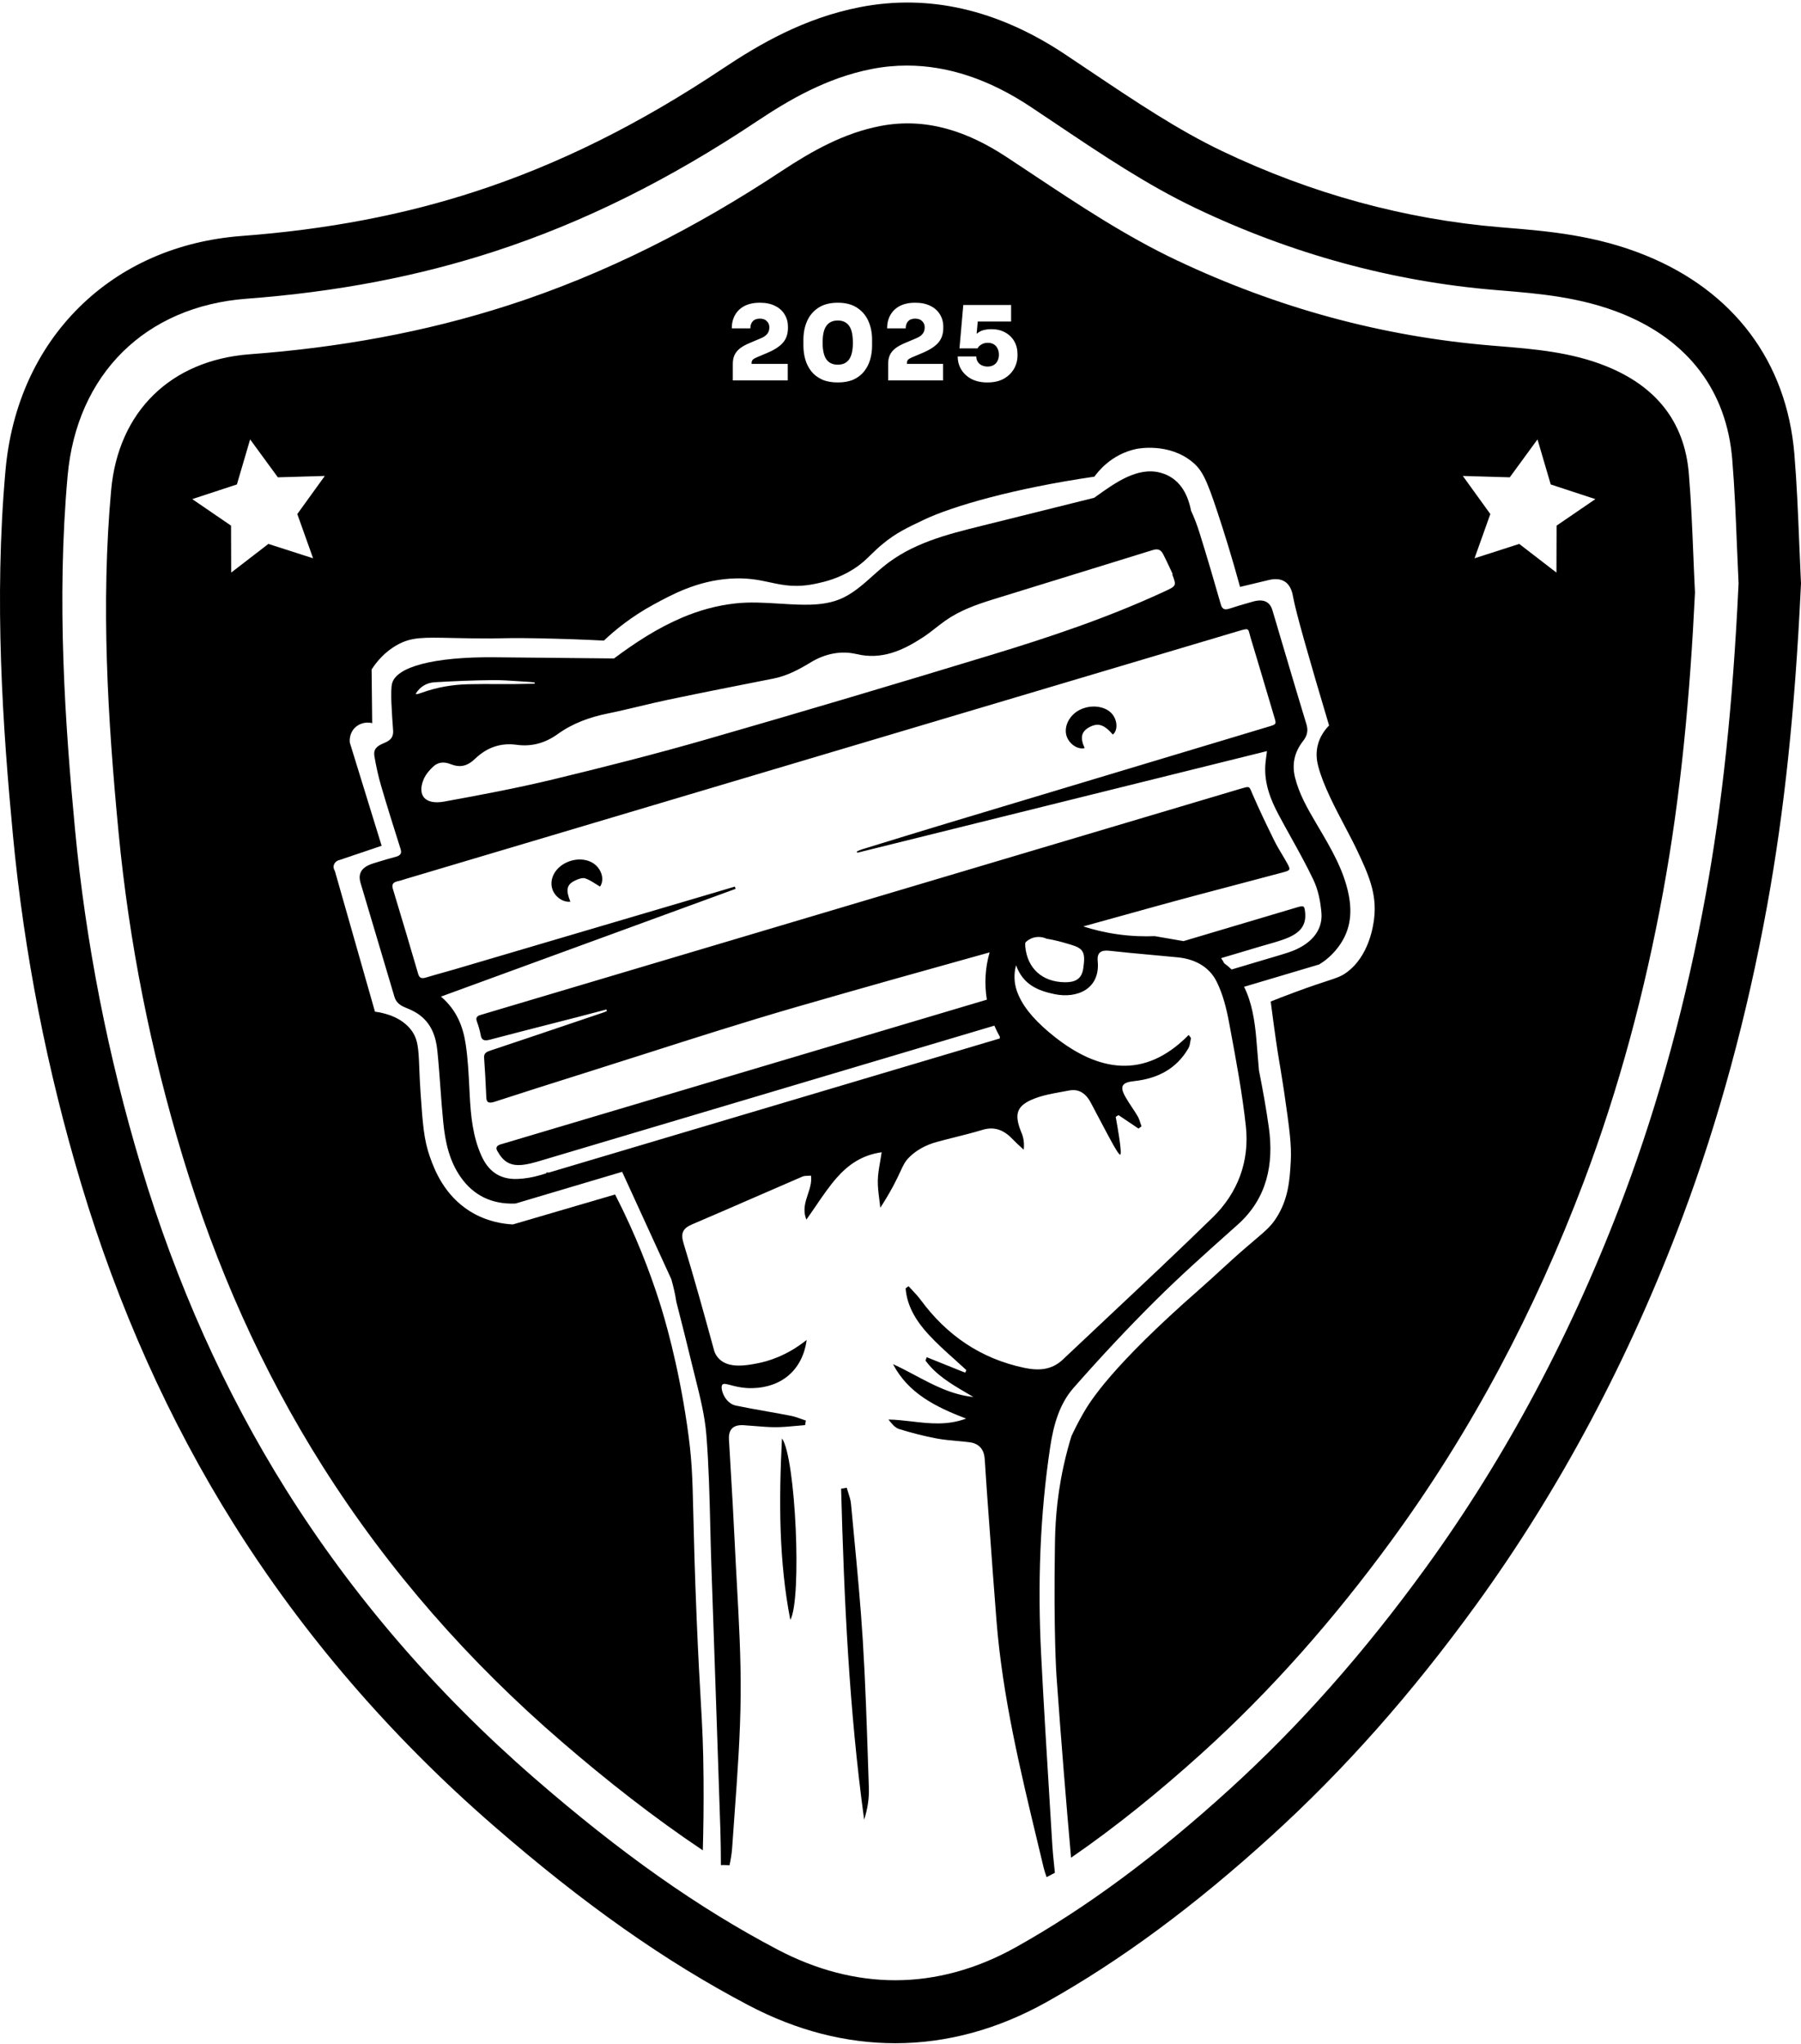
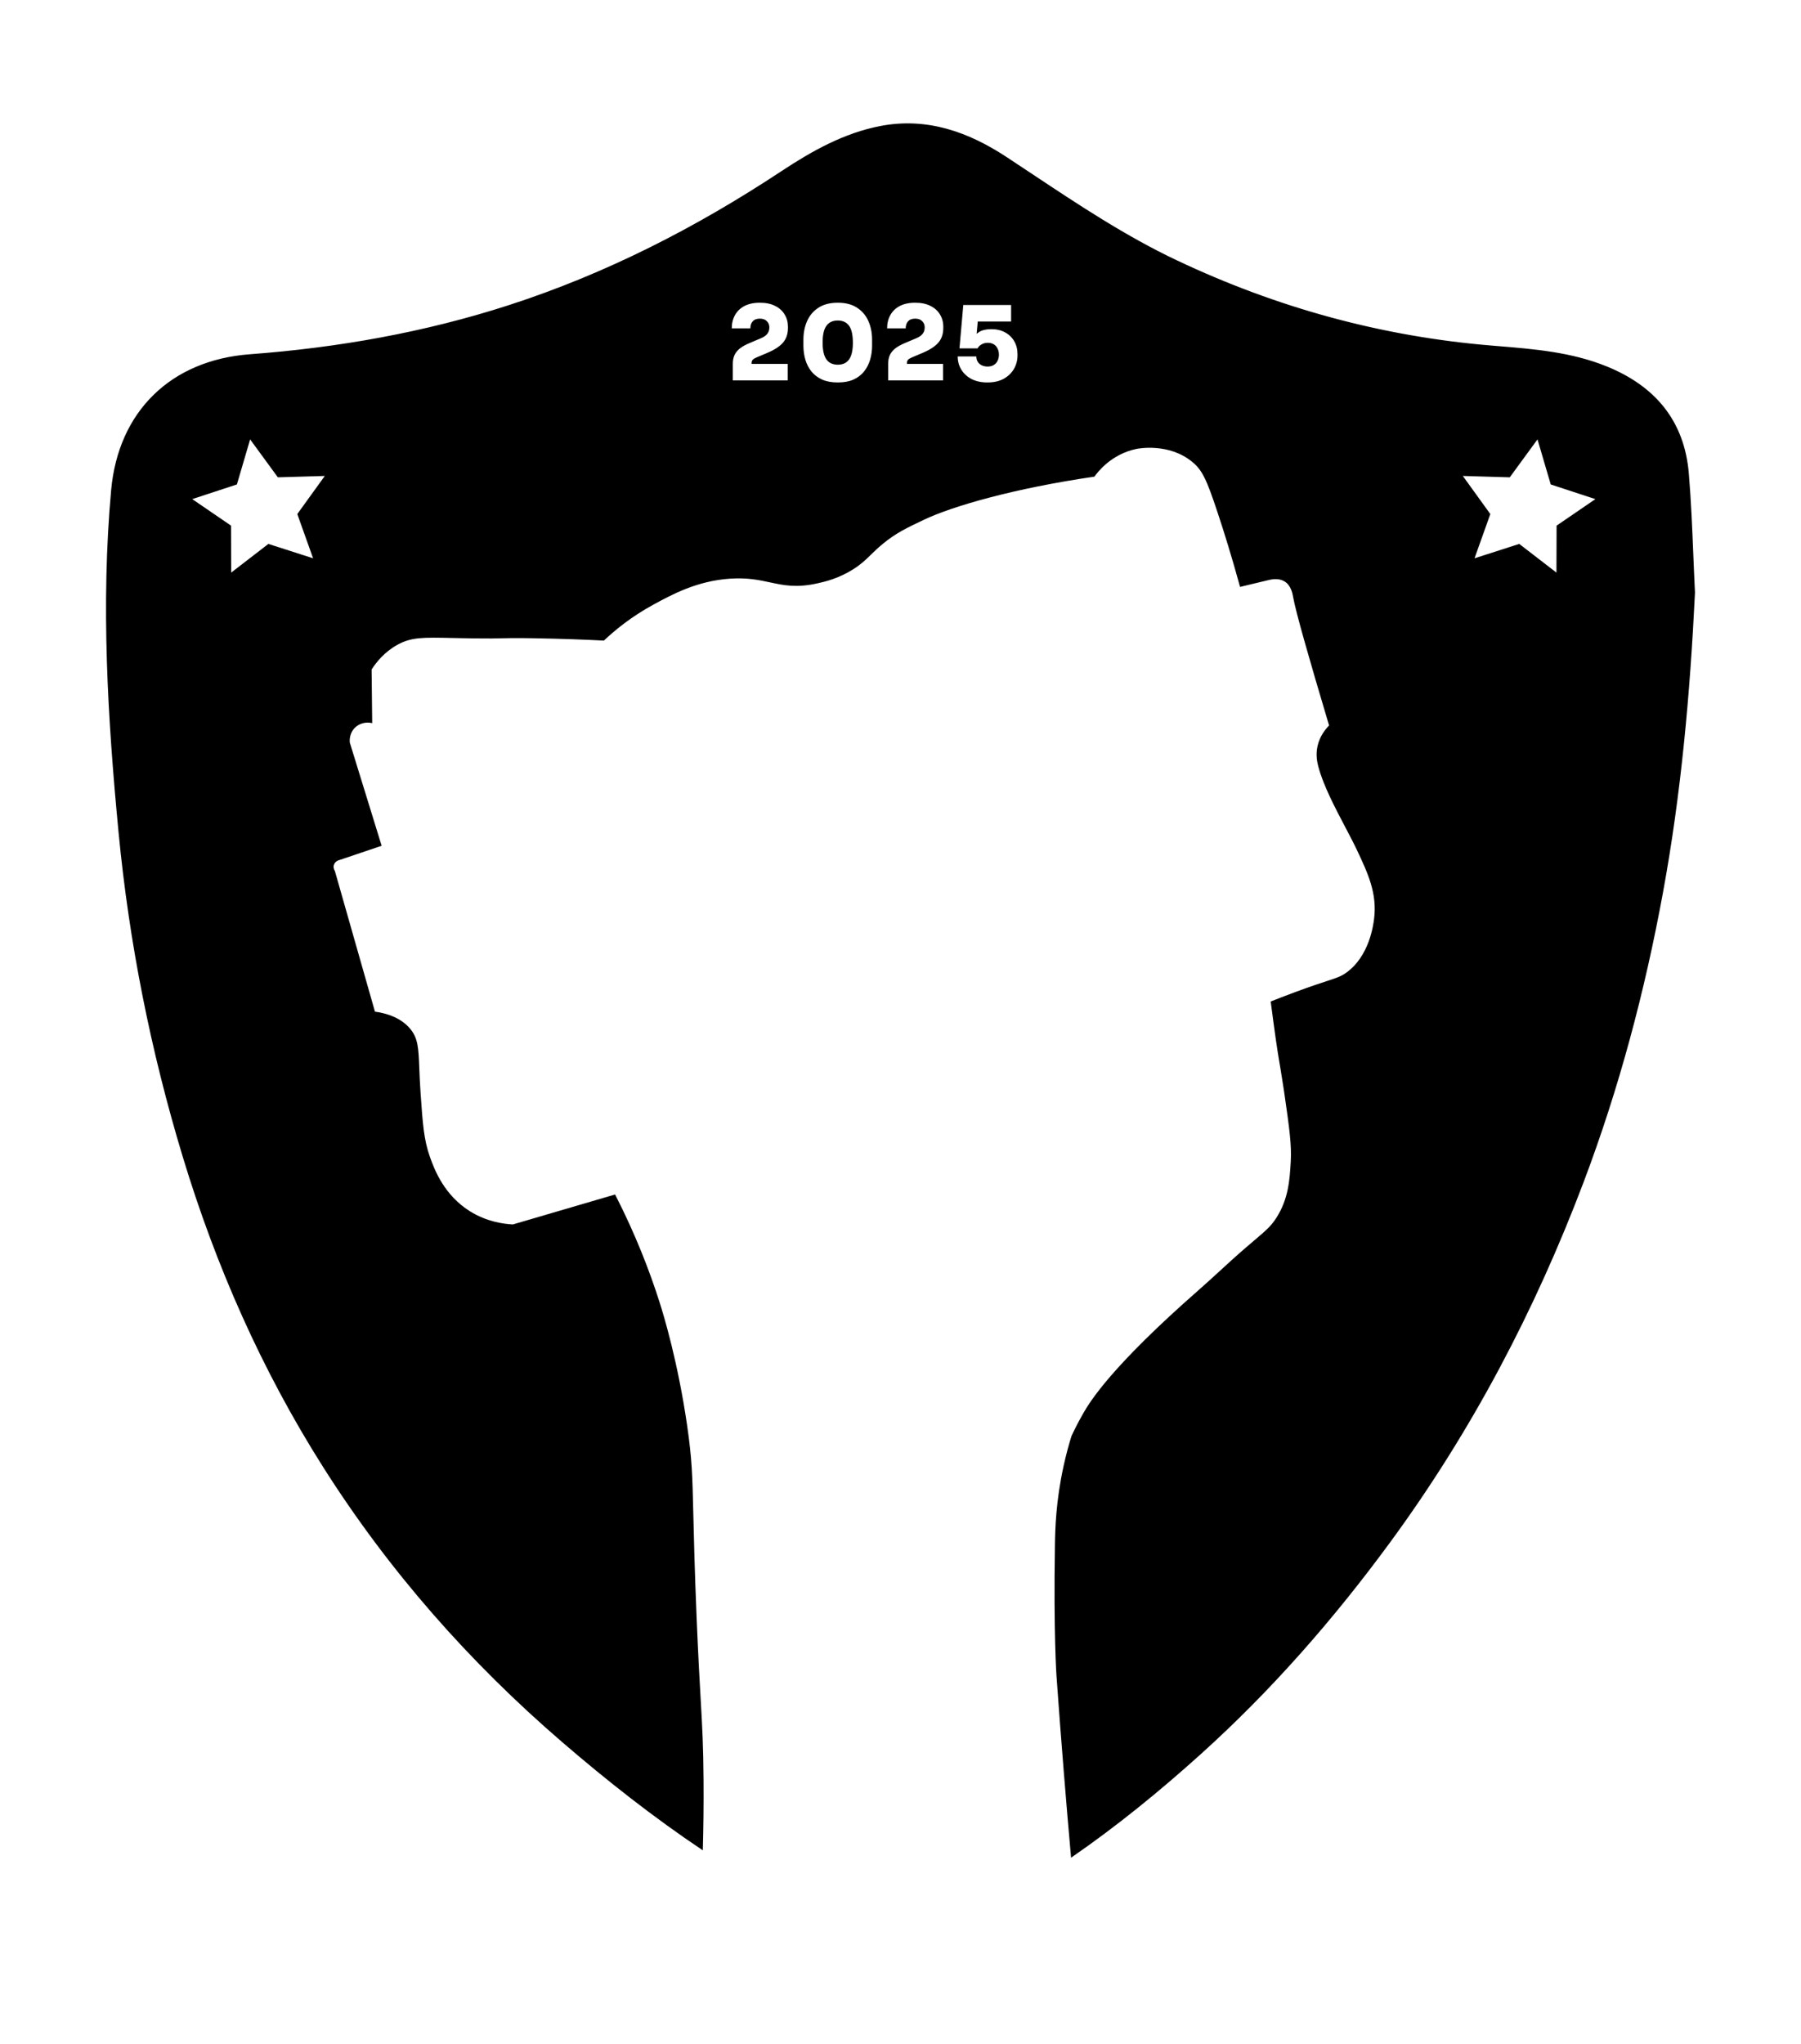
<svg xmlns="http://www.w3.org/2000/svg" width="512" height="581" viewBox="0 0 512 581" fill="none">
  <g id="Group 21">
-     <path id="path26" d="M184.351 331.818C184.356 331.771 184.362 331.731 184.367 331.684C184.407 331.692 184.447 331.699 184.487 331.707C184.442 331.747 184.395 331.779 184.351 331.818Z" fill="black" />
-     <path id="path28" d="M352.706 286.373C352.619 286.119 352.523 285.866 352.444 285.604C352.452 285.588 352.46 285.573 352.468 285.557C352.555 285.826 352.626 286.096 352.706 286.373Z" fill="black" />
-     <path id="Union" fill-rule="evenodd" clip-rule="evenodd" d="M361.604 272.168C363.17 271.708 364.735 271.249 366.282 270.735C372.501 268.675 376.081 264.675 375.669 259.518C375.408 256.287 374.75 252.968 373.372 250.068C371.422 245.973 369.213 241.993 367.004 238.012C365.829 235.895 364.654 233.778 363.518 231.644C361.165 227.248 359.399 222.661 359.708 217.52C359.755 216.687 359.87 215.853 359.995 214.942L359.995 214.938C360.057 214.483 360.122 214.008 360.183 213.504C339.047 218.745 317.988 223.97 296.964 229.186L296.83 229.219L296.76 229.237L296.684 229.256C279.004 233.642 261.349 238.022 243.695 242.401C243.683 242.365 243.671 242.329 243.659 242.292C243.651 242.267 243.643 242.243 243.635 242.219L243.61 242.142C243.599 242.107 243.587 242.071 243.576 242.036C243.729 241.972 243.881 241.904 244.033 241.836L244.033 241.836L244.033 241.836C244.35 241.694 244.667 241.552 244.994 241.45C246.76 240.908 248.527 240.364 250.292 239.821L250.293 239.821L250.294 239.82C256.983 237.763 263.667 235.707 270.365 233.695C289.546 227.921 308.727 222.157 327.91 216.392L327.931 216.386L327.952 216.38L328.015 216.361L328.492 216.217C339.195 213.001 349.898 209.784 360.603 206.565C362.868 205.884 362.876 205.868 362.298 203.936C361.829 202.359 361.361 200.783 360.893 199.207C359.115 193.219 357.338 187.233 355.526 181.257C355.397 180.833 355.308 180.47 355.233 180.166C355.079 179.543 354.985 179.162 354.742 178.985C354.36 178.704 353.609 178.927 351.676 179.501L351.605 179.523C310.495 191.759 269.388 203.992 228.281 216.226L227.975 216.317C190.467 227.48 152.959 238.643 115.449 249.807C115.21 249.878 114.972 249.955 114.733 250.033L114.733 250.033L114.732 250.033C114.225 250.197 113.717 250.362 113.2 250.465C111.634 250.781 111.321 251.463 111.7 252.706C114.139 260.738 116.522 268.786 118.878 276.834C119.2 277.935 119.765 278.284 121.128 277.864C122.672 277.389 124.228 276.955 125.785 276.521C126.952 276.195 128.119 275.87 129.281 275.527C152.519 268.676 175.755 261.819 198.993 254.961L203.035 253.768C204.984 253.192 206.934 252.608 208.883 252.024L208.905 252.017C208.934 252.108 208.962 252.197 208.989 252.285C209.009 252.347 209.028 252.409 209.047 252.47C209.068 252.535 209.089 252.601 209.111 252.667L204.541 254.338C178.253 263.952 151.949 273.571 125.36 283.29C129.888 287.163 131.655 291.876 132.401 296.89C133.019 301.043 133.23 305.274 133.44 309.494C133.469 310.072 133.497 310.65 133.527 311.228C133.834 317.169 134.407 323.054 136.843 328.488C138.598 332.401 141.566 335.348 147.145 335.126C149.246 335.039 151.441 334.674 153.484 334.064C153.791 333.972 154.098 333.881 154.405 333.791C154.702 333.703 154.999 333.615 155.296 333.526L155.331 333.382L155.359 333.272C155.586 333.288 155.813 333.296 156.04 333.304L156.041 333.304L156.042 333.304L156.048 333.304C195.452 321.603 234.844 309.882 274.241 298.159L274.249 298.156L284.227 295.187V294.672C283.657 293.659 283.142 292.613 282.682 291.544C263.062 297.382 243.441 303.221 223.82 309.061L223.697 309.098L223.041 309.293C199.608 316.268 176.174 323.242 152.739 330.215C151.533 330.571 150.292 330.872 149.056 331.054C145.017 331.641 143.041 330.159 141.363 327.141C140.868 326.246 141.173 325.613 142.422 325.264C143.654 324.922 144.878 324.551 146.102 324.18C146.778 323.974 147.454 323.769 148.132 323.569L201.831 307.587L255.925 291.488C259.497 290.426 263.069 289.363 266.641 288.299C271.276 286.919 275.913 285.539 280.552 284.161C279.823 279.717 280.053 275.123 281.336 270.719C262.975 275.828 244.621 280.977 226.316 286.268C211.9 290.441 197.598 295.011 183.296 299.582L183.295 299.582L183.295 299.582L183.291 299.583L183.288 299.585C177.419 301.46 171.55 303.336 165.673 305.184C157.295 307.814 148.931 310.483 140.576 313.192C139.04 313.683 138.324 313.446 138.258 312.059L138.202 310.893L138.202 310.893L138.202 310.893C138.041 307.489 137.879 304.092 137.626 300.708C137.54 299.552 138.051 299.085 139.283 298.673C147.689 295.869 156.084 293.031 164.479 290.193C166.851 289.391 169.222 288.59 171.594 287.789C171.843 287.703 172.084 287.597 172.326 287.491C172.394 287.461 172.463 287.431 172.532 287.401L172.463 287.175C172.44 287.1 172.417 287.024 172.395 286.949C171.47 287.192 170.545 287.436 169.621 287.68C167.773 288.168 165.926 288.655 164.075 289.136C161.469 289.807 158.862 290.474 156.255 291.141L156.249 291.142L156.243 291.144L156.239 291.145C150.579 292.592 144.919 294.04 139.271 295.536C137.555 295.987 136.901 295.607 136.651 294.221C136.412 292.882 136.013 291.575 135.553 290.3C135.187 289.286 135.602 288.755 136.769 288.462C137.141 288.367 137.508 288.251 137.876 288.135C138.026 288.088 138.175 288.041 138.326 287.995C209.832 266.719 281.328 245.443 352.832 224.158C355.126 223.48 355.134 223.499 355.757 224.997L355.833 225.179C355.873 225.275 355.916 225.375 355.961 225.481C357.926 230.052 360.088 234.543 362.29 239.011C362.932 240.308 363.679 241.557 364.427 242.806L364.428 242.807C364.98 243.731 365.533 244.655 366.045 245.601C366.94 247.256 366.813 247.423 364.571 248.017C360.362 249.143 356.148 250.253 351.935 251.364L351.93 251.365L351.929 251.366L351.928 251.366L351.927 251.366C343.989 253.458 336.052 255.551 328.142 257.744C321.453 259.604 314.763 261.455 308.074 263.307L307.967 263.336C310.676 264.216 313.971 265.055 317.773 265.586C321.765 266.148 325.322 266.22 328.269 266.101C329.642 266.352 331.018 266.584 332.395 266.815L332.395 266.816L332.395 266.816L332.398 266.816C333.751 267.044 335.105 267.271 336.459 267.519L368.564 257.966C370.702 257.324 370.837 257.467 371.027 259.328C371.431 263.281 369.395 265.459 364.857 267.059C363.25 267.627 361.604 268.094 359.96 268.561C359.286 268.753 358.612 268.944 357.941 269.143C355.01 270.021 352.073 270.894 349.139 271.766L347.145 272.359C347.39 272.723 347.636 273.087 347.866 273.468C347.842 273.476 347.81 273.483 347.787 273.483C347.812 273.517 347.838 273.546 347.864 273.576C347.875 273.588 347.885 273.6 347.896 273.613C347.904 273.622 347.913 273.632 347.921 273.642C347.927 273.649 347.932 273.655 347.938 273.662C347.943 273.668 347.948 273.675 347.953 273.681L348.119 273.895C348.848 274.41 349.521 274.973 350.131 275.582C352.072 275.002 354.012 274.425 355.955 273.846L355.966 273.843C357.334 273.436 358.702 273.029 360.072 272.62C360.339 272.541 360.606 272.462 360.872 272.383C361.107 272.314 361.342 272.245 361.577 272.176L361.604 272.168ZM302.668 279.21C305.511 279.25 307.492 278.426 307.951 275.305C308.624 270.751 308.101 269.594 304.307 268.493C304.109 268.436 303.902 268.375 303.687 268.311L303.687 268.311L303.687 268.311C302.093 267.842 300.029 267.233 297.503 266.822C297.075 266.632 295.642 266.045 293.899 266.513C292.671 266.838 291.871 267.535 291.515 267.899C291.435 268.224 291.435 268.612 291.475 269.079C292.061 275.313 296.331 279.115 302.668 279.21ZM140.047 193.329C134.577 193.377 129.08 193.614 123.589 193.931C121.21 194.074 119.354 195.262 118.145 197.25C118.238 197.264 118.312 197.28 118.373 197.292L118.373 197.292L118.373 197.292C118.482 197.315 118.551 197.329 118.61 197.314L118.62 197.311C119.078 197.177 119.536 197.043 119.983 196.886C124.274 195.325 128.69 194.605 133.156 194.494C135.948 194.426 138.733 194.437 141.519 194.448H141.519H141.52C142.973 194.454 144.427 194.459 145.882 194.454C147.15 194.444 148.419 194.419 149.689 194.393L149.691 194.393C150.454 194.378 151.216 194.363 151.979 194.351L152.004 194.182L152.029 194.01C151.922 193.996 151.815 193.981 151.708 193.966L151.708 193.966C151.39 193.922 151.073 193.878 150.751 193.86C149.696 193.801 148.644 193.728 147.591 193.655C145.083 193.481 142.575 193.307 140.047 193.329ZM181.791 200.772C178.8 201.485 175.809 202.199 172.801 202.811C167.578 203.872 162.798 205.607 158.506 208.696C155.08 211.16 151.197 212.316 146.884 211.714C142.376 211.088 138.454 212.451 135.181 215.58C132.843 217.821 130.852 218.297 127.988 217.172C126.259 216.491 124.568 216.617 123.215 217.853C122.065 218.907 120.988 220.206 120.438 221.521C118.526 226.107 120.862 228.832 126.248 227.857C136.562 225.988 146.892 224.04 157.097 221.584C171.762 218.043 186.406 214.328 200.904 210.154C227.908 202.391 254.832 194.367 281.708 186.192C298.335 181.139 314.819 175.625 330.582 168.338L330.898 168.192C334.465 166.542 334.477 166.537 333.299 163.387C333.283 163.34 333.267 163.292 333.259 163.245C333.299 163.221 333.338 163.205 333.378 163.189C333.148 162.701 332.922 162.212 332.695 161.723L332.695 161.723L332.694 161.722C332.052 160.338 331.411 158.954 330.708 157.597C330.186 156.583 329.512 155.799 327.754 156.345C320.173 158.702 312.586 161.039 304.999 163.376C297.413 165.712 289.827 168.049 282.247 170.405C277.534 171.871 272.876 173.534 268.852 176.354C267.888 177.031 266.962 177.754 266.036 178.476L266.035 178.476C264.838 179.41 263.642 180.343 262.365 181.178C256.614 184.925 250.681 187.634 243.481 185.923C239.084 184.877 234.53 185.812 230.458 188.291C227.131 190.311 223.781 192.117 219.836 192.894C209.887 194.85 199.946 196.815 190.021 198.89C187.269 199.465 184.53 200.119 181.791 200.772L181.791 200.772ZM374.833 235.153C378.426 241.246 382.021 247.343 383.408 254.322C384.485 259.772 383.947 265.142 379.709 270.133C378.006 272.137 376.255 273.412 375.004 274.157C367.898 276.272 360.785 278.387 353.672 280.502C355.882 284.89 356.698 290.134 357.133 295.053C357.395 298.102 357.648 301.16 357.894 304.21C358.971 309.636 359.961 315.077 360.722 320.551C362.148 330.833 360.262 340.623 351.85 348.125C351.267 348.645 350.683 349.166 350.1 349.687L350.099 349.687C342.773 356.223 335.438 362.768 328.483 369.686C320.435 377.678 312.688 385.996 305.194 394.511C301.115 399.145 299.483 405.212 298.572 411.217C295.618 430.758 294.976 450.45 295.974 470.174C296.705 484.494 297.584 498.805 298.463 513.118C298.699 516.95 298.934 520.783 299.166 524.616C299.275 526.389 299.459 528.156 299.643 529.925L299.643 529.926C299.727 530.732 299.81 531.539 299.887 532.347C299.572 532.514 299.255 532.681 298.937 532.848L298.929 532.853C298.465 533.097 297.998 533.342 297.535 533.59C297.202 532.664 296.901 531.737 296.671 530.786C296.135 528.537 295.594 526.289 295.053 524.04L295.053 524.039C290.031 503.151 285.009 482.266 283.292 460.748C282.571 451.649 281.91 442.546 281.249 433.439L281.249 433.436C281.017 430.247 280.786 427.057 280.552 423.867C280.418 422.057 280.302 420.241 280.186 418.425C280.109 417.221 280.032 416.016 279.95 414.813C279.775 412.08 278.429 410.329 275.641 409.973C274.427 409.815 273.204 409.705 271.982 409.594C270.07 409.421 268.158 409.248 266.278 408.896C262.682 408.222 259.117 407.296 255.616 406.218C254.428 405.846 253.485 404.674 252.574 403.509C254.786 403.545 256.985 403.801 259.193 404.057C264.219 404.641 269.287 405.229 274.643 403.248C265.921 399.897 258.198 396.032 253.865 387.762C256.012 388.737 258.091 389.842 260.165 390.943C265.384 393.717 270.571 396.472 276.71 397.101C276.042 396.699 275.369 396.304 274.696 395.909C270.395 393.382 266.109 390.864 263.101 386.74C263.161 386.582 263.222 386.423 263.284 386.265C263.345 386.106 263.406 385.948 263.466 385.79C267.109 387.255 270.745 388.72 274.389 390.194C274.508 389.948 274.619 389.711 274.73 389.465C273.62 388.431 272.489 387.416 271.357 386.401C268.806 384.113 266.254 381.823 263.949 379.31C260.559 375.619 257.85 371.389 257.454 366.209C257.739 366.01 258.016 365.812 258.293 365.606C258.659 366.018 259.037 366.421 259.415 366.824C260.232 367.695 261.048 368.567 261.747 369.52C269.177 379.603 278.857 386.217 291.19 388.815C295.198 389.655 298.929 389.497 302.113 386.495C306.511 382.331 310.926 378.185 315.34 374.038C325.196 364.781 335.051 355.523 344.729 346.081C351.89 339.102 355.264 330.112 354.179 320.131C353.181 310.922 351.48 301.781 349.783 292.664C349.661 292.011 349.54 291.357 349.418 290.704C348.682 286.728 347.668 282.64 345.885 279.052C343.755 274.751 339.62 272.604 334.796 272.129C332.321 271.883 329.843 271.658 327.365 271.434L327.363 271.433L327.361 271.433L327.36 271.433C323.369 271.071 319.379 270.709 315.397 270.26C312.965 269.99 311.832 270.798 312.062 273.198C312.823 281.104 306.24 283.939 299.761 282.585C295.103 281.611 290.857 279.923 288.853 274.394C288.639 275.171 288.457 276.121 288.417 277.222C288.322 279.765 289.051 281.785 289.59 282.965C291.34 286.981 294.976 290.91 299.911 294.799C312.062 304.36 325.227 307.132 337.925 294.189C338.139 294.482 338.352 294.768 338.574 295.061C338.501 295.373 338.45 295.697 338.399 296.021L338.399 296.022C338.291 296.708 338.184 297.392 337.861 297.952C334.439 303.877 328.997 306.61 322.407 307.315C318.93 307.679 318.233 308.796 319.967 311.846C320.531 312.835 321.161 313.785 321.791 314.735C322.355 315.587 322.92 316.439 323.437 317.319C323.784 317.925 324.001 318.604 324.218 319.283L324.218 319.283L324.218 319.283C324.313 319.581 324.408 319.879 324.514 320.171C324.371 320.278 324.229 320.383 324.086 320.488C323.944 320.593 323.801 320.698 323.659 320.804L317.979 316.979C317.845 317.058 317.712 317.139 317.579 317.22C317.446 317.301 317.314 317.382 317.179 317.462C318.732 326.024 318.779 328.131 318.454 328.211C317.946 328.336 315.637 323.95 312.619 318.217C311.828 316.716 310.989 315.122 310.121 313.493C309.678 312.654 308.648 310.808 306.676 310.119C305.884 309.841 304.981 309.778 303.919 309.984C303.253 310.112 302.583 310.231 301.911 310.351L301.911 310.351C299.283 310.821 296.638 311.294 294.184 312.234C289.035 314.198 288.243 316.582 290.247 321.62C290.274 321.689 290.301 321.753 290.326 321.814C290.341 321.852 290.357 321.888 290.372 321.924L290.377 321.937C290.483 322.191 290.576 322.415 290.691 322.793C291.19 324.409 291.142 325.842 291.023 326.809C290.729 326.532 290.43 326.259 290.131 325.985L290.129 325.984C289.393 325.31 288.655 324.636 287.974 323.91C285.566 321.375 282.912 320.06 279.268 321.177C276.711 321.955 274.118 322.606 271.526 323.257L271.525 323.258C269.815 323.687 268.105 324.117 266.404 324.583C263.165 325.462 260.519 326.935 258.452 328.987C257.274 330.165 256.791 331.212 255.967 332.999C255.488 334.036 254.895 335.322 253.984 337.027C252.527 339.752 251.18 341.898 250.261 343.301C250.182 342.516 250.08 341.731 249.978 340.946L249.978 340.945C249.744 339.146 249.51 337.346 249.548 335.554C249.581 333.832 249.88 332.115 250.205 330.246C250.355 329.381 250.511 328.483 250.649 327.537C245.002 328.314 241.049 331.165 237.857 334.809C235.729 337.235 233.901 339.916 231.977 342.738L231.977 342.738C231.099 344.024 230.201 345.34 229.246 346.675C228.163 344.031 228.914 341.757 229.662 339.494C230.232 337.77 230.8 336.053 230.553 334.183C230.268 334.212 229.983 334.218 229.704 334.225C229.131 334.238 228.583 334.25 228.114 334.453C223.89 336.272 219.673 338.109 215.457 339.946L215.453 339.948C209.266 342.644 203.078 345.339 196.865 347.982C194.187 349.115 193.411 350.445 194.33 353.44C197.427 363.555 200.239 373.757 203.035 383.968C203.202 384.554 203.621 385.457 204.469 386.305C207.263 389.075 212.355 388.101 215.259 387.546L215.289 387.54C218.299 386.962 223.606 385.449 229.318 380.886C229.12 382.518 228.28 387.548 224.066 391.065C219.348 395.011 213.299 394.618 212.148 394.544L212.129 394.543C210.338 394.418 208.876 394.033 207.762 393.739C206.462 393.396 205.636 393.178 205.316 393.647C204.667 394.582 205.958 398.867 209.206 399.549C212.142 400.159 215.099 400.683 218.056 401.208C220.316 401.608 222.576 402.009 224.826 402.448C225.818 402.642 226.776 402.986 227.736 403.331L227.736 403.331C228.188 403.493 228.64 403.655 229.096 403.802C229.06 404.015 229.025 404.23 228.989 404.445C228.967 404.581 228.945 404.717 228.922 404.852C228.909 404.933 228.895 405.013 228.882 405.093C228.026 405.158 227.17 405.239 226.313 405.319L226.312 405.319C224.346 405.503 222.376 405.688 220.406 405.688C218.471 405.682 216.539 405.522 214.606 405.361H214.605H214.605L214.604 405.361C213.515 405.271 212.427 405.18 211.337 405.117C208.485 404.959 207.067 406.282 207.233 409.189C207.388 411.898 207.548 414.608 207.708 417.318L207.708 417.321L207.708 417.324C208.128 424.442 208.548 431.561 208.881 438.679C209.06 442.509 209.272 446.338 209.483 450.168C210.065 460.715 210.647 471.262 210.56 481.81C210.467 493.137 209.642 504.464 208.816 515.787C208.587 518.931 208.358 522.074 208.144 525.218C208.033 526.889 207.74 528.545 207.4 530.2C206.806 530.169 206.22 530.145 205.625 530.145C205.396 530.145 205.166 530.153 204.944 530.176C204.928 526.85 204.905 523.523 204.794 520.204C204.152 500.669 203.477 481.138 202.803 461.609V461.608V461.608L202.8 461.541L202.798 461.473C202.607 455.961 202.417 450.449 202.227 444.937C202.103 441.282 202.014 437.624 201.925 433.966C201.714 425.289 201.503 416.611 200.817 407.969C200.385 402.484 199.022 397.055 197.665 391.65L197.665 391.65C197.332 390.326 197 389.004 196.682 387.683C195.265 381.789 193.775 375.912 192.27 370.042C191.961 367.888 191.447 365.757 190.852 363.634C186.189 353.455 181.528 343.277 176.866 333.098C171.82 334.597 166.774 336.099 161.728 337.6L161.72 337.603L161.711 337.605L161.703 337.608L161.695 337.61C156.649 339.112 151.603 340.613 146.557 342.112C139.597 342.397 134.51 339.625 131.011 334.666C127.723 330.009 126.583 324.646 126.027 319.157C125.685 315.787 125.438 312.404 125.191 309.02C124.937 305.548 124.683 302.076 124.327 298.617C123.913 294.593 122.616 290.823 118.912 288.256C117.788 287.472 116.447 286.886 115.121 286.347C113.596 285.722 112.572 284.827 112.141 283.369C110.32 277.214 108.486 271.064 106.651 264.914L106.651 264.912C105.268 260.276 103.885 255.64 102.509 251.003C101.667 248.167 102.864 246.401 106.262 245.379C106.719 245.241 107.176 245.101 107.632 244.96C109.191 244.482 110.749 244.003 112.326 243.605C113.843 243.225 114.279 242.599 113.884 241.347L113.793 241.058C111.929 235.166 110.065 229.273 108.331 223.342C107.531 220.61 106.929 217.806 106.444 214.994C106.116 213.085 106.968 212.102 109.173 211.223C110.282 210.779 111.002 210.265 111.396 209.568C111.834 208.783 111.783 207.983 111.757 207.627L111.755 207.597C111.385 202.479 110.944 196.383 111.451 194.319C112.596 189.646 122.985 186.668 140.609 186.834L174.559 187.167C180.597 182.659 186.912 178.54 193.87 175.578C198.742 173.503 203.74 172.116 209.016 171.53C213.159 171.066 217.308 171.322 221.453 171.579C222.538 171.646 223.623 171.714 224.708 171.768C229.769 172.021 235.163 172.14 239.829 169.843C242.923 168.319 245.495 166.018 248.058 163.726C249.025 162.861 249.99 161.997 250.982 161.177C259.198 154.398 269.09 151.944 279.175 149.443C279.765 149.297 280.356 149.15 280.948 149.002C289.005 146.999 297.062 144.991 305.123 142.982L305.149 142.975L311.064 141.501C311.267 141.356 311.472 141.209 311.679 141.061C317.078 137.192 323.43 132.64 329.877 134.364C335.239 135.798 337.64 140.257 338.598 145.169C339.549 147.204 340.341 149.311 341.006 151.45C343.121 158.207 345.117 165.011 347.066 171.823C347.446 173.146 348.08 173.495 349.656 172.964C351.53 172.332 353.44 171.79 355.344 171.249L355.721 171.142L356.223 170.999C359.114 170.184 360.952 170.976 361.704 173.376C362.153 174.816 362.576 176.264 362.997 177.709C363.222 178.481 363.447 179.252 363.676 180.022C364.316 182.17 364.953 184.319 365.59 186.468L365.611 186.537L365.615 186.552C367.528 193 369.439 199.445 371.399 205.876C371.93 207.603 371.677 209.084 370.417 210.684C367.851 213.964 367.273 217.449 368.168 221.045C369.324 225.679 371.685 229.806 374.101 233.909C374.339 234.315 374.578 234.721 374.818 235.127L374.825 235.14L374.833 235.153ZM308.355 212.65C307 209.727 307.396 207.953 309.654 206.725C312.133 205.379 313.82 205.894 316.371 208.801C317.789 207.66 317.718 204.864 316.22 203.018C314.319 200.674 310.145 200.135 306.889 201.814C303.792 203.406 302.2 206.931 303.365 209.625C304.276 211.739 306.573 213.126 308.355 212.65ZM169.112 245.72C166.862 243.906 163.214 243.842 160.274 245.577C157.475 247.233 156.151 250.203 157.053 252.817C157.798 254.972 160.118 256.564 162.148 256.302C160.828 253.023 161.057 251.542 163.308 250.385C164.208 249.926 165.561 249.419 166.312 249.664C167.382 250.013 168.321 250.609 169.292 251.225L169.293 251.225L169.293 251.225L169.293 251.225L169.293 251.225C169.712 251.491 170.138 251.761 170.583 252.017C171.801 250.266 171.231 247.431 169.112 245.72ZM245.279 466.214C244.646 456.092 243.684 445.988 242.722 435.889C242.455 433.083 242.188 430.278 241.928 427.472C241.831 426.412 241.494 425.379 241.156 424.343L241.156 424.343C240.999 423.861 240.841 423.379 240.708 422.894C240.177 422.989 239.647 423.084 239.116 423.171C239.964 454.586 241.381 485.962 245.667 517.25C246.617 514.288 247.108 511.286 247.006 508.307C246.944 506.449 246.883 504.59 246.822 502.732C246.425 490.553 246.028 478.372 245.279 466.214ZM224.676 460.463C228.019 454.601 226.197 414.14 222.299 408.88C221.412 426.742 221.412 443.67 224.676 460.463Z" fill="black" />
-     <path id="path34" d="M257.826 18.64C254.491 18.64 251.164 18.957 247.861 19.607C234.942 22.117 224.121 28.518 215.234 34.443C190.227 51.117 165.862 63.212 140.749 71.411C118.84 78.564 95.725 82.984 70.083 84.916C41.301 87.087 21.81 106.383 19.219 135.287C16.041 170.718 18.505 205.991 21.333 235.83C24.381 267.99 30.683 300.15 40.065 331.407C50.086 364.811 63.955 395.759 81.283 423.395C100.161 453.504 123.882 481.069 151.788 505.332C176.53 526.838 198.552 542.363 221.088 554.198C232.09 559.972 243.33 562.895 254.499 562.895C266.127 562.895 277.708 559.719 288.901 553.453C308.791 542.324 328.665 527.622 349.656 508.516C369.506 490.448 387.693 469.909 405.262 445.709C428.178 414.144 447.205 378.38 461.796 339.423C471.642 313.133 479.428 284.474 484.933 254.239C489.646 228.377 492.601 200.47 494.225 166.425L494.257 165.815L494.225 165.197C494.059 161.72 493.916 158.235 493.773 154.757C493.457 146.868 493.124 138.709 492.451 130.566C490.85 111.199 480.086 96.909 461.32 89.249C449.565 84.449 437.343 83.443 426.562 82.556L425.208 82.445C395.868 80.021 367.146 72.171 339.834 59.125C326.106 52.566 313.527 44.13 300.204 35.187C297.788 33.564 295.364 31.94 292.932 30.324C281.217 22.553 269.454 18.64 257.826 18.64ZM254.499 580.797C240.455 580.797 226.466 577.185 212.913 570.072C189.126 557.588 166.032 541.326 140.224 518.893C110.991 493.482 86.122 464.578 66.307 432.972C48.123 403.973 33.587 371.544 23.101 336.603C13.38 304.206 6.849 270.874 3.689 237.533C0.783 206.879 -1.743 170.568 1.566 133.671C3.213 115.31 10.443 99.301 22.476 87.38C34.502 75.466 50.509 68.44 68.764 67.07C92.982 65.24 114.745 61.09 135.296 54.38C158.862 46.689 181.815 35.282 205.467 19.503C215.804 12.612 228.533 5.142 244.502 2.029C264.036 -1.773 283.601 2.711 302.668 15.369C305.123 17 307.571 18.64 310.018 20.288C322.787 28.85 334.851 36.946 347.414 42.942C372.794 55.069 399.456 62.357 426.657 64.607L427.996 64.718C440.044 65.708 453.708 66.832 467.966 72.654C492.981 82.873 507.944 102.905 510.115 129.077C510.82 137.6 511.152 145.949 511.485 154.021C511.62 157.458 511.762 160.888 511.929 164.318L512 165.807L511.929 167.289C510.265 202.15 507.224 230.808 502.368 257.479C496.673 288.767 488.601 318.464 478.375 345.76C463.214 386.229 443.427 423.419 419.552 456.292C401.27 481.481 382.283 502.916 361.522 521.808C339.517 541.841 318.573 557.311 297.495 569.113C283.633 576.86 269.169 580.797 254.499 580.797Z" fill="black" />
    <path id="Subtract" fill-rule="evenodd" clip-rule="evenodd" d="M456.686 104.122C470.477 109.691 478.85 119.561 480.109 134.571C480.757 142.316 481.076 150.086 481.394 157.857C481.539 161.389 481.684 164.921 481.86 168.45C480.474 197.101 477.939 225.554 472.75 253.777C467.594 281.849 460.29 309.336 450.215 335.991C436.416 372.467 418.403 406.758 395.274 438.308C379.241 460.171 361.506 480.473 341.37 498.62C329.639 509.195 317.44 519.144 304.489 528.063C303.103 512.482 301.685 495.135 300.346 476.401C300.346 476.401 299.491 464.353 299.903 439.084C299.974 434.704 300.156 426.783 302.358 416.739C303.135 413.174 303.974 410.251 304.592 408.247C305.226 406.877 306.351 404.54 307.943 401.76C309.891 398.37 315.84 388.563 340.792 366.677C342.844 364.88 344.855 363.036 346.866 361.192L346.867 361.192L346.867 361.191L346.868 361.19L346.869 361.189C349.29 358.97 351.711 356.75 354.202 354.613C355.03 353.903 355.767 353.277 356.427 352.716C359.997 349.681 361.333 348.545 362.844 346.185C366.322 340.775 366.647 335.262 366.94 330.248C367.225 325.455 366.536 320.647 365.157 311.031C365.115 310.752 365.076 310.487 365.038 310.234L365.033 310.202C364.937 309.563 364.853 309 364.769 308.473C364.254 305.146 363.822 302.583 363.649 301.559L363.649 301.558L363.648 301.553L363.646 301.539L363.613 301.342C363.603 301.287 363.595 301.239 363.589 301.201C363.161 298.714 362.456 294.072 361.244 284.685C362.86 284.036 365.395 283.046 368.524 281.889C372.654 280.367 375.347 279.485 377.251 278.861L377.251 278.861L377.251 278.861C380.094 277.93 381.178 277.575 382.663 276.526C389.288 271.855 390.413 262.93 390.63 261.209L390.632 261.199C391.535 253.983 388.952 248.383 385.713 241.531C384.82 239.643 383.677 237.471 382.46 235.157C379.519 229.567 376.138 223.14 374.766 217.846C374.465 216.698 374.005 214.623 374.544 212.135C375.17 209.26 376.817 207.264 377.839 206.226C372.175 187.239 368.381 173.995 367.613 169.686L367.599 169.609C367.446 168.75 367.042 166.481 365.268 165.329C363.779 164.363 361.965 164.593 360.904 164.822C358.115 165.496 355.319 166.169 352.531 166.834C350.178 158.24 347.937 151.079 346.154 145.716C343.026 136.259 341.774 133.629 338.954 131.308C332.277 125.803 323.532 127.514 323.033 127.617C315.848 129.137 311.998 134.262 311.127 135.49C288.085 138.857 270.761 143.903 262.689 147.728L262.656 147.744C257.835 150.033 254.68 151.53 250.958 154.604C249.526 155.78 248.496 156.789 247.54 157.724C246.095 159.139 244.818 160.388 242.577 161.804C238.387 164.458 234.522 165.353 232.351 165.828C226.402 167.154 222.813 166.382 218.94 165.55C215.8 164.875 212.473 164.16 207.55 164.49C198.172 165.114 191.043 168.991 185.788 171.849L185.76 171.864C179.473 175.286 174.816 179.128 171.681 182.09C166.81 181.845 159.968 181.56 151.742 181.425C146.239 181.338 144.361 181.387 142.501 181.436C140.8 181.481 139.114 181.525 134.682 181.465C132.444 181.435 130.478 181.392 128.732 181.353C120.233 181.166 116.962 181.094 113.02 183.263C109.313 185.298 106.994 188.221 105.645 190.305L105.67 192.538L105.724 197.496L105.725 197.572C105.754 200.231 105.783 202.892 105.812 205.553C103.926 205.101 101.966 205.672 100.714 207.05C99.219 208.698 99.407 210.749 99.444 211.082C102.461 220.864 105.477 230.639 108.494 240.414C106.511 241.083 104.528 241.754 102.545 242.426C100.562 243.097 98.578 243.768 96.594 244.438C95.7 244.62 95.014 245.27 94.862 246.07C94.719 246.822 95.099 247.416 95.198 247.567C97.097 254.232 98.997 260.9 100.896 267.568C102.796 274.235 104.695 280.903 106.595 287.569C112.723 288.424 115.478 291.054 116.651 292.488C118.864 295.178 118.974 297.949 119.202 303.682L119.202 303.683C119.278 305.612 119.368 307.877 119.556 310.587L119.557 310.592C120.174 319.5 120.483 323.959 122.238 328.909C123.561 332.64 126.34 339.793 133.635 344.332C138.353 347.262 143.058 347.912 145.801 348.055C150.645 346.636 155.49 345.216 160.334 343.796C165.177 342.377 170.02 340.957 174.863 339.539C180.779 351.08 184.758 361.56 187.478 370.083C188.801 374.21 192.714 387.248 195.312 405C196.726 414.665 196.835 419.229 197.107 430.611C197.266 437.27 197.48 446.261 198.045 459.973C198.502 471.012 198.896 477.885 199.21 483.359V483.359C199.652 491.074 199.935 496.006 200.009 505.899C200.065 513.258 199.969 519.991 199.803 525.972C185.865 516.648 172.668 506.264 159.904 495.277C133.399 472.464 110.498 446.459 91.788 416.905C74.403 389.443 61.382 359.936 51.96 328.846C42.827 298.698 36.702 267.908 33.705 236.604C30.61 204.27 28.653 171.84 31.597 139.324C33.623 116.963 48.555 102.38 71.029 100.7C96.061 98.831 120.645 94.498 144.588 86.759C172.271 77.808 197.878 64.691 222.093 48.69C230.783 42.955 239.829 37.838 250.229 35.826C263.521 33.26 275.308 37.505 286.136 44.627C288.535 46.205 290.926 47.794 293.318 49.383L293.319 49.383L293.321 49.385C306.665 58.252 320.001 67.113 334.55 73.998C362.987 87.456 392.818 95.671 424.217 98.245C424.679 98.283 425.141 98.32 425.602 98.358L425.609 98.359C436.143 99.218 446.702 100.079 456.686 104.122ZM208.327 103.432V108.129H223.945V103.432H213.67V103.197C213.67 102.806 213.778 102.493 213.993 102.258C214.228 102.023 214.58 101.808 215.05 101.612L218.308 100.232C220.305 99.371 221.753 98.403 222.653 97.326C223.553 96.25 224.003 94.88 224.003 93.216V92.864C224.003 91.572 223.69 90.418 223.064 89.4C222.457 88.363 221.557 87.551 220.363 86.964C219.189 86.357 217.741 86.053 216.019 86.053C214.277 86.053 212.809 86.367 211.615 86.993C210.441 87.619 209.551 88.48 208.944 89.576C208.337 90.672 208.034 91.925 208.034 93.334H213.318C213.318 92.492 213.543 91.827 213.993 91.338C214.443 90.829 215.118 90.574 216.019 90.574C216.899 90.574 217.565 90.819 218.015 91.308C218.485 91.778 218.719 92.355 218.719 93.04C218.719 93.784 218.524 94.4 218.132 94.89C217.76 95.379 217.154 95.8 216.312 96.152L213.054 97.532C211.938 98.001 211.028 98.51 210.324 99.058C209.639 99.606 209.13 100.242 208.797 100.966C208.484 101.671 208.327 102.493 208.327 103.432ZM233.713 107.894C234.946 108.442 236.433 108.716 238.175 108.716C239.917 108.716 241.404 108.442 242.637 107.894C243.87 107.327 244.868 106.564 245.631 105.605C246.414 104.626 246.991 103.511 247.363 102.258C247.735 100.986 247.921 99.655 247.921 98.266V96.563C247.921 94.606 247.569 92.835 246.864 91.249C246.16 89.664 245.083 88.402 243.635 87.463C242.206 86.523 240.386 86.053 238.175 86.053C235.963 86.053 234.133 86.523 232.685 87.463C231.237 88.402 230.161 89.664 229.456 91.249C228.752 92.835 228.399 94.606 228.399 96.563V98.266C228.399 99.655 228.585 100.986 228.957 102.258C229.329 103.511 229.906 104.626 230.689 105.605C231.472 106.564 232.48 107.327 233.713 107.894ZM241.404 102.141C240.699 103.158 239.623 103.667 238.175 103.667C236.727 103.667 235.64 103.158 234.916 102.141C234.212 101.103 233.859 99.518 233.859 97.385C233.859 95.173 234.222 93.578 234.946 92.6C235.67 91.602 236.746 91.103 238.175 91.103C239.584 91.103 240.65 91.602 241.375 92.6C242.099 93.578 242.461 95.193 242.461 97.444C242.461 99.557 242.108 101.123 241.404 102.141ZM252.487 103.432V108.129H268.105V103.432H257.83V103.197C257.83 102.806 257.938 102.493 258.153 102.258C258.388 102.023 258.74 101.808 259.21 101.612L262.468 100.232C264.465 99.371 265.913 98.403 266.813 97.326C267.713 96.25 268.164 94.88 268.164 93.216V92.864C268.164 91.572 267.85 90.418 267.224 89.4C266.617 88.363 265.717 87.551 264.523 86.964C263.349 86.357 261.901 86.053 260.179 86.053C258.437 86.053 256.969 86.367 255.775 86.993C254.601 87.619 253.711 88.48 253.104 89.576C252.497 90.672 252.194 91.925 252.194 93.334H257.478C257.478 92.492 257.703 91.827 258.153 91.338C258.603 90.829 259.278 90.574 260.179 90.574C261.059 90.574 261.725 90.819 262.175 91.308C262.645 91.778 262.879 92.355 262.879 93.04C262.879 93.784 262.684 94.4 262.292 94.89C261.92 95.379 261.314 95.8 260.472 96.152L257.214 97.532C256.098 98.001 255.188 98.51 254.484 99.058C253.799 99.606 253.29 100.242 252.957 100.966C252.644 101.671 252.487 102.493 252.487 103.432ZM276.199 107.748C277.472 108.393 278.969 108.716 280.691 108.716C282.531 108.716 284.086 108.364 285.359 107.66C286.631 106.935 287.599 105.996 288.265 104.841C288.93 103.667 289.263 102.395 289.263 101.025V100.673C289.263 99.303 288.96 98.09 288.353 97.033C287.746 95.956 286.885 95.115 285.77 94.508C284.674 93.882 283.362 93.569 281.836 93.569C280.368 93.569 279.213 93.833 278.372 94.361C278.118 94.525 277.875 94.698 277.643 94.882L277.959 91.396H287.443V86.699H273.851L272.765 99.029H277.902C278.137 98.579 278.509 98.207 279.018 97.913C279.526 97.6 280.123 97.444 280.808 97.444C281.493 97.444 282.071 97.59 282.54 97.884C283.01 98.177 283.362 98.579 283.597 99.088C283.852 99.596 283.979 100.174 283.979 100.82C283.979 101.465 283.852 102.043 283.597 102.552C283.362 103.06 283 103.462 282.511 103.755C282.041 104.049 281.454 104.196 280.75 104.196C280.143 104.196 279.595 104.078 279.106 103.843C278.616 103.608 278.235 103.276 277.961 102.845C277.687 102.415 277.55 101.906 277.55 101.319H272.266C272.266 102.708 272.608 103.961 273.293 105.076C273.978 106.192 274.947 107.082 276.199 107.748ZM442.476 162.763L431.901 154.613L419.188 158.7L423.679 146.121L415.861 135.293L429.208 135.681L437.089 124.9L440.852 137.709L453.542 141.875L442.515 149.416L442.476 162.763ZM76.296 154.612L65.722 162.763L65.682 149.416L54.656 141.875L67.346 137.708L71.108 124.9L78.99 135.68L92.337 135.292L84.519 146.12L89.01 158.699L76.296 154.612Z" fill="black" />
  </g>
</svg>